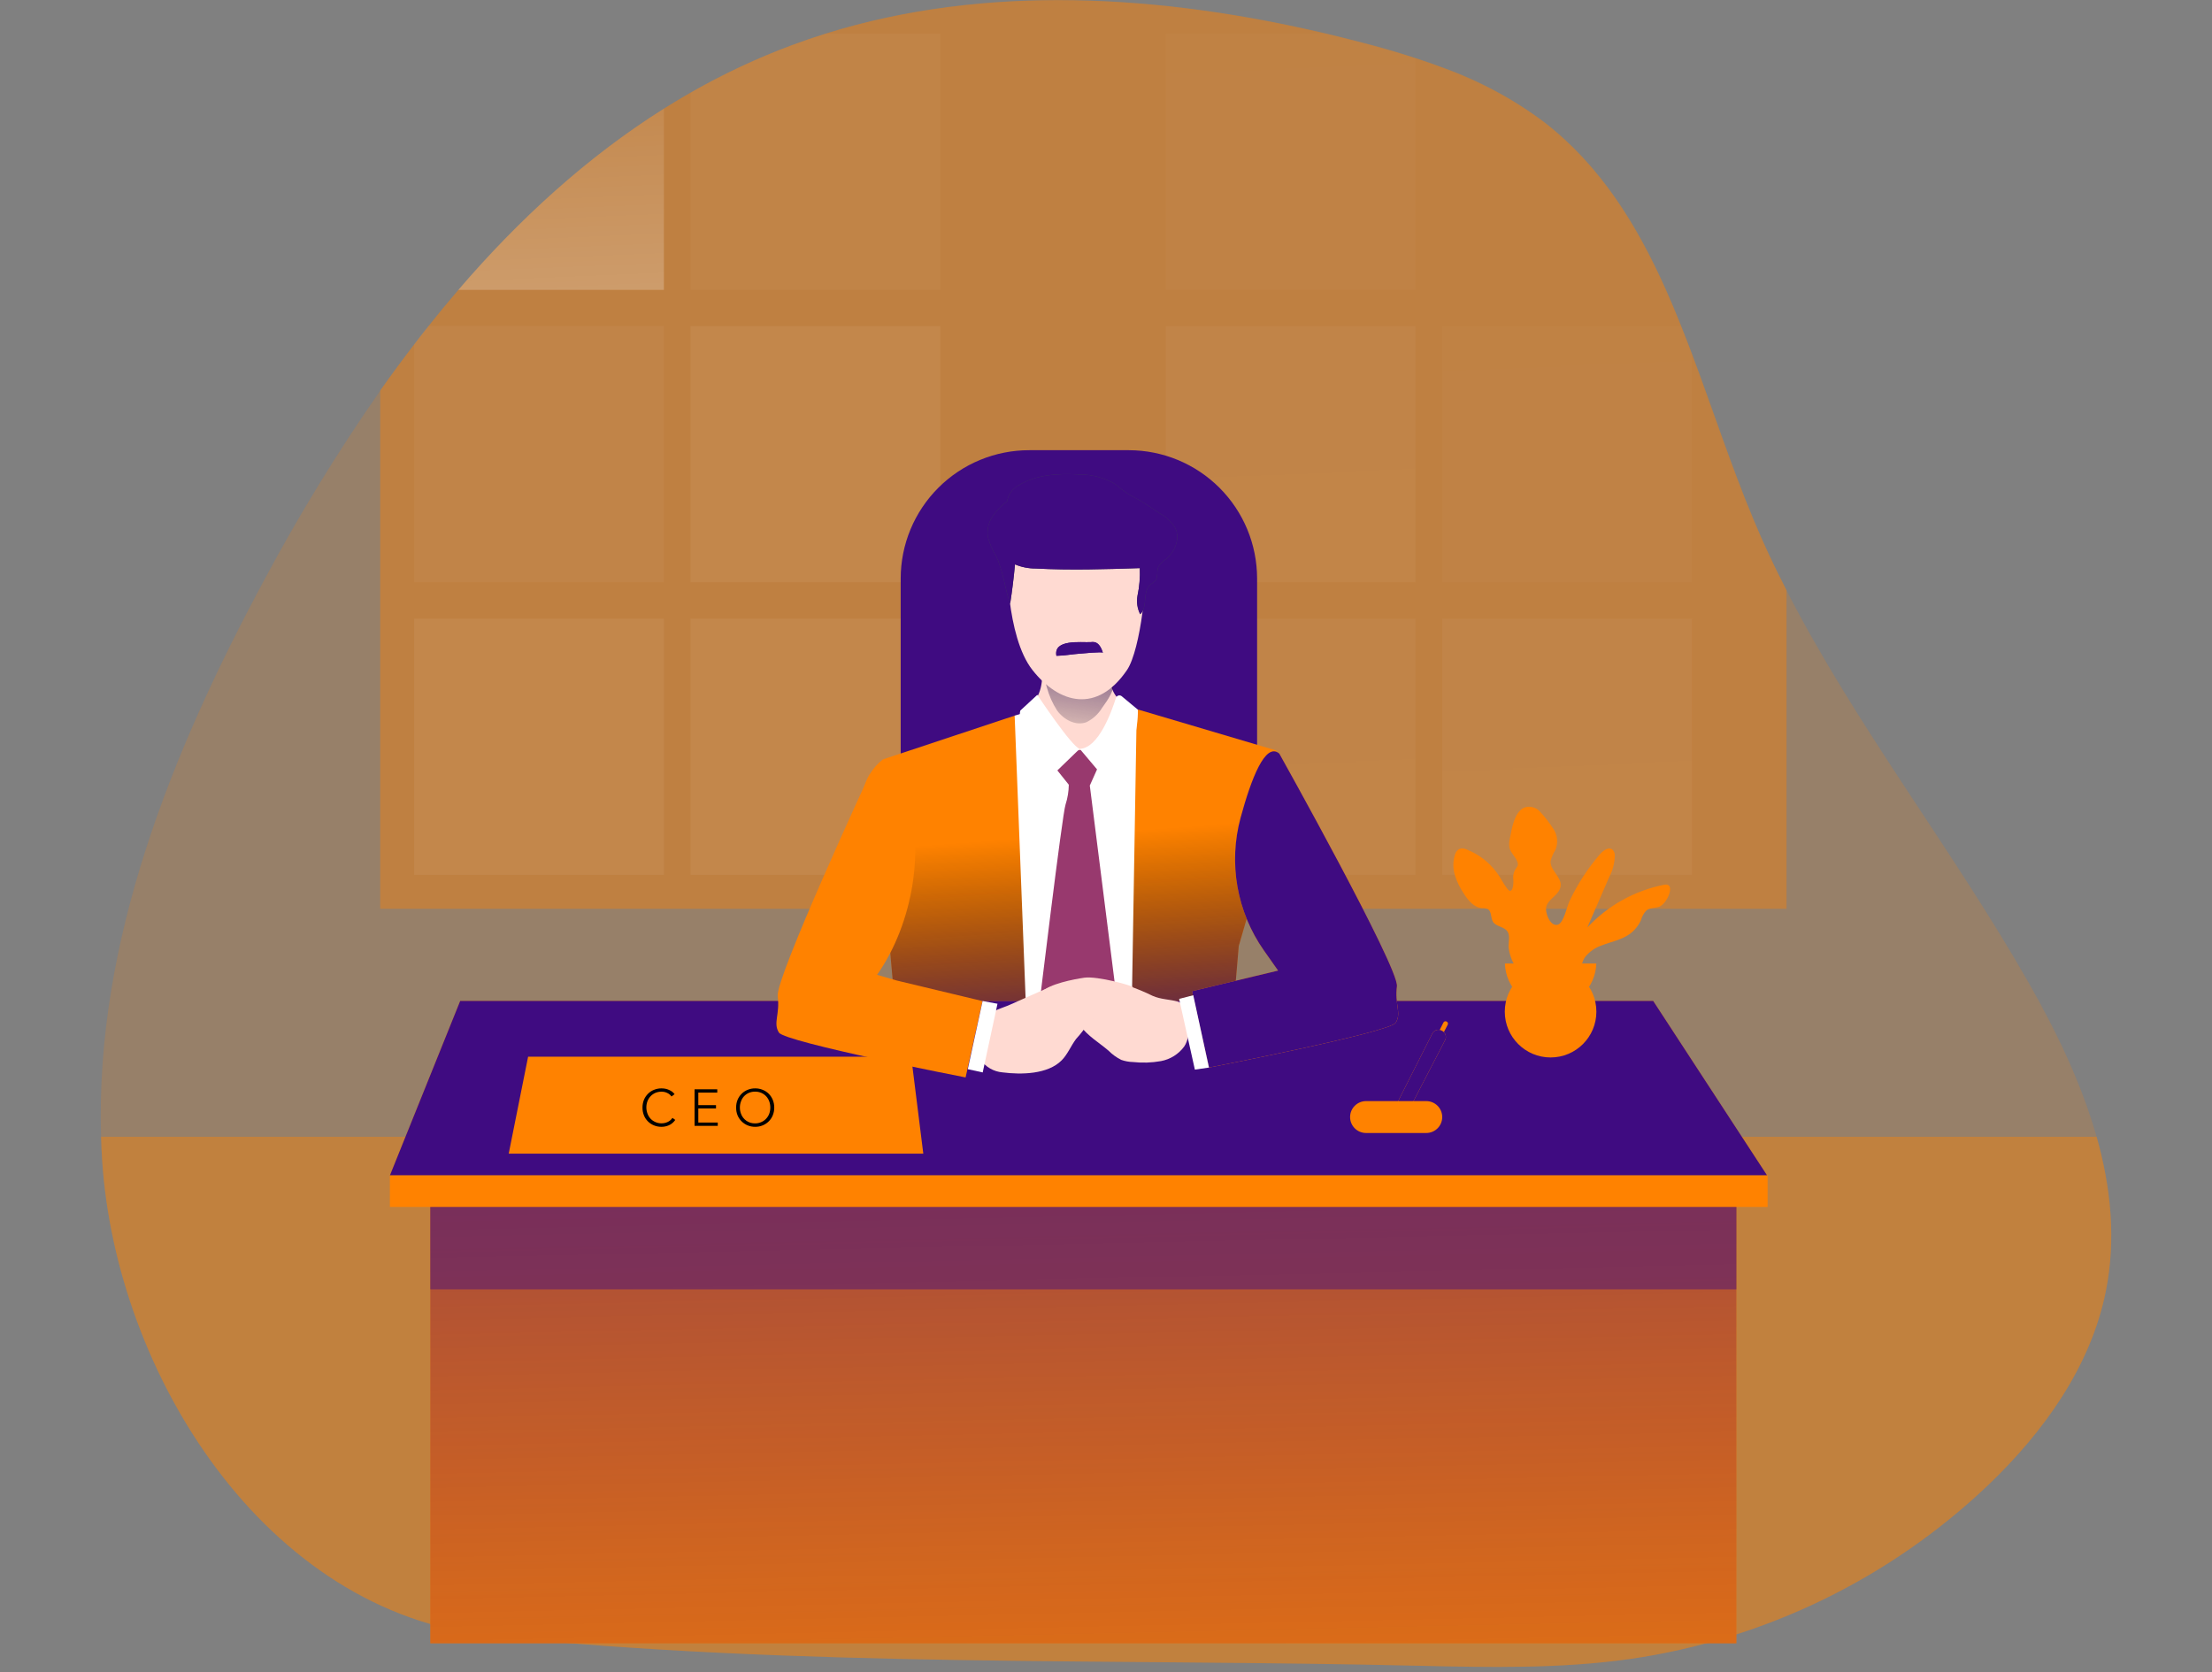
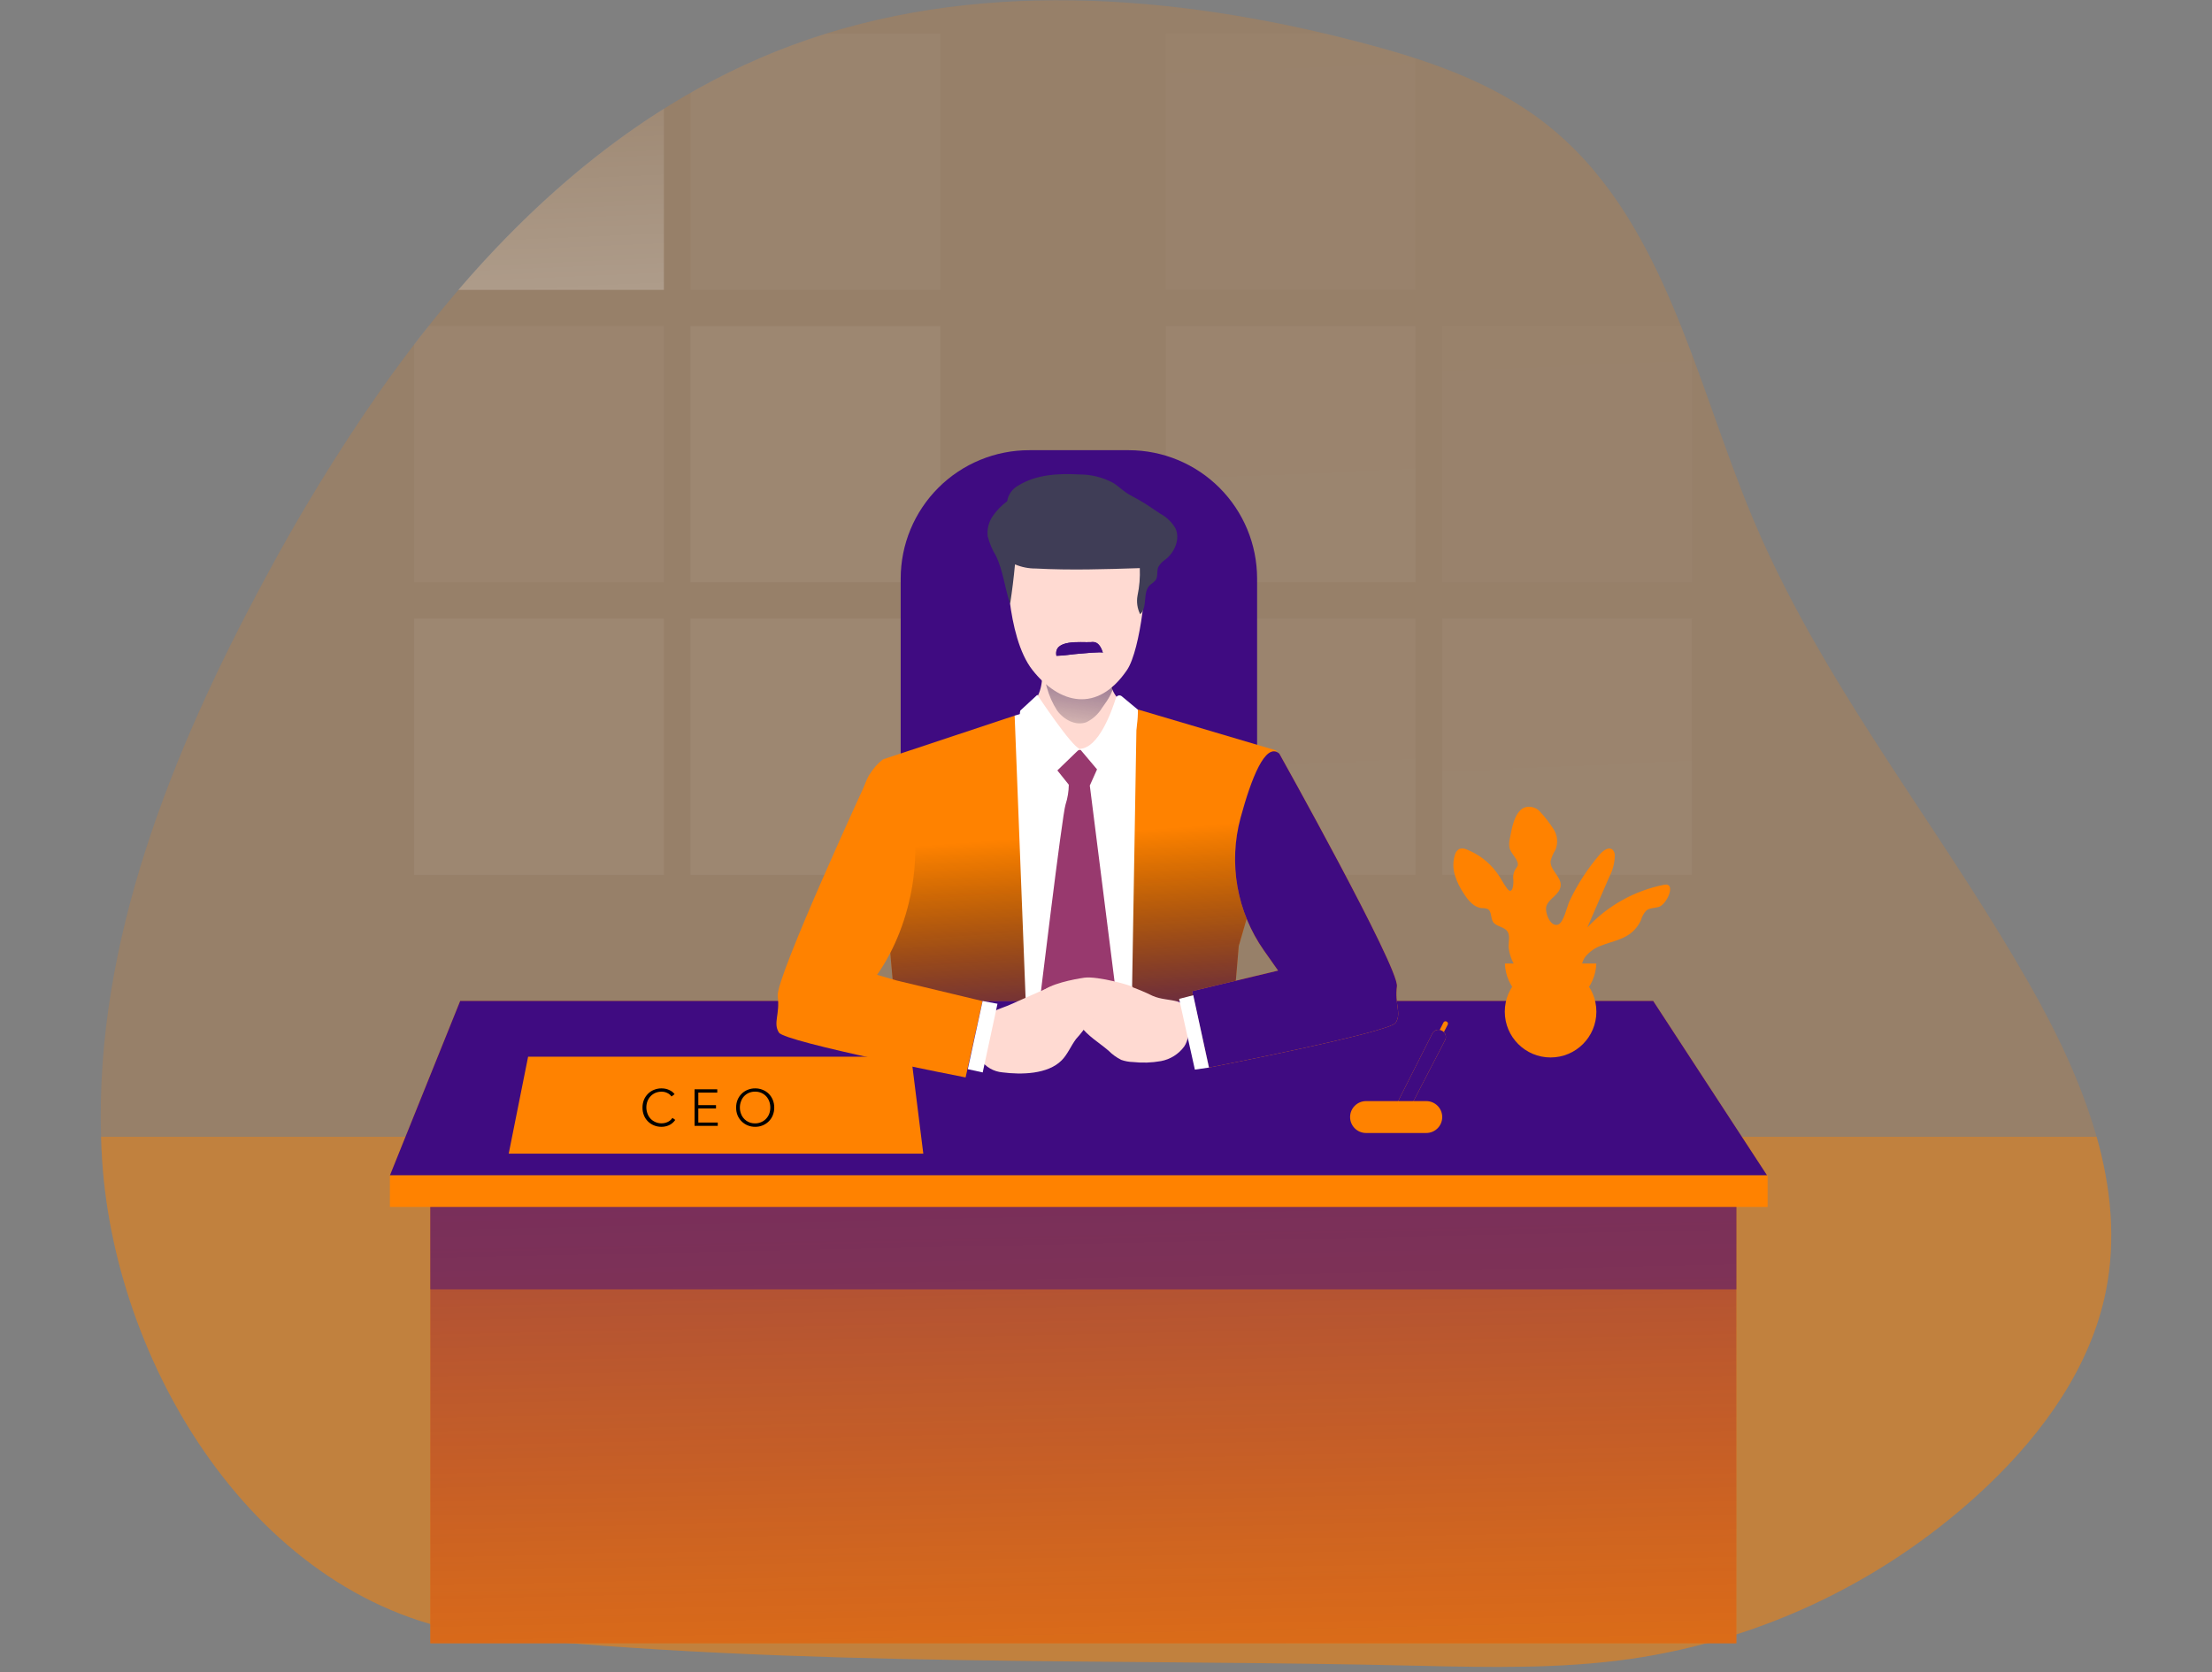
<svg xmlns="http://www.w3.org/2000/svg" width="250" height="189" viewBox="0 0 250 189" fill="none">
  <rect x="0" y="0" width="250" height="189" fill="#808080" stroke="none" />
  <g clip-path="url(#clip0)">
    <path opacity="0.18" d="M237.995 145.995C236.281 154.489 230.973 161.869 224.72 167.858C213.601 178.443 199.468 185.315 184.275 187.523C176.347 188.649 168.297 188.479 160.297 188.292C125.682 187.473 90 188.49 55.528 184.924C29.863 182.27 13.071 155.121 11.538 131.077C11.483 130.215 11.445 129.358 11.423 128.5C10.747 106.484 19.368 85.061 29.846 65.594C33.795 58.198 38.178 51.043 42.972 44.165C55.033 27.055 70.148 12.297 89.517 5.11C109.846 -2.44 132.528 -0.731 153.5 4.725C160.945 6.659 168.445 9.121 174.528 13.852C188.05 24.33 191.5 42.852 198.121 58.632C199.275 61.379 200.55 64.088 201.913 66.737C209.814 82.16 220.709 96.022 229.308 111.138C232.413 116.594 235.253 122.467 236.962 128.511C238.583 134.231 239.176 140.132 237.995 145.995Z" fill="#FF8200" />
-     <path opacity="0.38" d="M201.913 66.709V102.726H42.973V44.138C44.218 42.372 45.5 40.634 46.819 38.923C47.343 38.231 47.879 37.544 48.429 36.863C49.528 35.471 50.656 34.105 51.813 32.764C58.638 24.802 66.33 17.747 75.033 12.275C76.022 11.656 77.026 11.053 78.044 10.467C81.724 8.361 85.57 6.56 89.544 5.082C90.786 4.621 92.044 4.192 93.308 3.797C111.44 -1.874 131.264 -0.599 149.902 3.797C151.11 4.082 152.317 4.383 153.522 4.698C155.72 5.247 157.869 5.868 160.006 6.571C161.024 6.901 162.03 7.251 163.022 7.621C167.158 9.099 171.047 11.19 174.561 13.824C180.902 18.736 185.028 25.423 188.297 32.764C188.896 34.105 189.468 35.478 190.017 36.863C190.44 37.912 190.847 38.973 191.248 40.039C193.572 46.225 195.643 52.61 198.143 58.605C199.275 61.363 200.534 64.061 201.913 66.709Z" fill="#FF8200" />
    <path d="M75.033 12.275V32.764H51.802C58.637 24.802 66.329 17.747 75.033 12.275Z" fill="url(#paint0_linear)" />
    <path d="M106.275 3.797V32.764H78.044V10.461C81.724 8.357 85.57 6.558 89.544 5.082C90.786 4.621 92.044 4.192 93.308 3.797H106.275Z" fill="url(#paint1_linear)" />
    <path d="M75.033 36.863V65.824H46.808V38.901C47.331 38.209 47.868 37.522 48.417 36.841L75.033 36.863Z" fill="url(#paint2_linear)" />
    <path d="M106.269 36.863H78.044V65.824H106.269V36.863Z" fill="url(#paint3_linear)" />
    <path d="M75.033 69.929H46.808V98.89H75.033V69.929Z" fill="url(#paint4_linear)" />
    <path d="M106.269 69.929H78.044V98.89H106.269V69.929Z" fill="url(#paint5_linear)" />
    <path d="M159.983 6.571V32.764H131.758V3.797H149.89C151.099 4.082 152.306 4.383 153.511 4.698C155.67 5.264 157.846 5.868 159.983 6.571Z" fill="url(#paint6_linear)" />
    <path d="M188.275 32.764H163V7.621C167.135 9.099 171.025 11.19 174.539 13.824C180.868 18.736 184.995 25.423 188.275 32.764Z" fill="url(#paint7_linear)" />
    <path d="M159.983 36.863H131.758V65.824H159.983V36.863Z" fill="url(#paint8_linear)" />
    <path d="M191.225 40.039V65.824H163V36.863H189.995C190.418 37.934 190.824 38.973 191.225 40.039Z" fill="url(#paint9_linear)" />
    <path d="M159.983 69.929H131.758V98.89H159.983V69.929Z" fill="url(#paint10_linear)" />
    <path d="M191.225 69.929H163V98.89H191.225V69.929Z" fill="url(#paint11_linear)" />
    <path opacity="0.41" d="M237.995 145.995C236.281 154.489 230.973 161.869 224.72 167.858C213.601 178.443 199.468 185.315 184.275 187.522C176.346 188.649 168.297 188.479 160.297 188.292C125.681 187.473 90 188.49 55.527 184.924C29.863 182.27 13.071 155.121 11.538 131.077C11.483 130.215 11.445 129.358 11.423 128.5H236.962C238.583 134.231 239.176 140.132 237.995 145.995Z" fill="#FF8200" />
    <path d="M196.248 135.61H48.632V185.759H196.248V135.61Z" fill="#FF8200" />
    <path opacity="0.52" d="M196.248 135.61H48.632V185.759H196.248V135.61Z" fill="url(#paint12_linear)" />
    <path opacity="0.46" d="M196.248 136.209H48.632V145.748H196.248V136.209Z" fill="url(#paint13_linear)" />
    <path d="M116.33 50.89H127.588C131.43 50.896 135.113 52.425 137.829 55.142C140.545 57.859 142.073 61.543 142.077 65.385V94.308H101.797V65.385C101.799 63.479 102.177 61.592 102.908 59.832C103.64 58.072 104.711 56.473 106.061 55.127C107.41 53.781 109.012 52.714 110.774 51.987C112.536 51.26 114.424 50.887 116.33 50.89Z" fill="#3F0B81" />
    <path d="M116.33 50.89H127.588C131.43 50.896 135.113 52.425 137.829 55.142C140.545 57.859 142.073 61.543 142.077 65.385V94.308H101.797V65.385C101.799 63.479 102.177 61.592 102.908 59.832C103.64 58.072 104.711 56.473 106.061 55.127C107.41 53.781 109.012 52.714 110.774 51.987C112.536 51.26 114.424 50.887 116.33 50.89Z" fill="url(#paint14_linear)" />
    <path d="M114.675 80.896L99.785 85.841C98.599 86.773 97.789 88.101 97.505 89.583C97.043 92.05 100.06 101.671 100.516 106.577C100.972 111.484 101.521 117.995 101.521 117.995L104.379 130.682H137.994L140.005 106.929C140.005 106.929 144.95 90.121 144.95 88.297C144.924 87.104 144.676 85.927 144.219 84.824L128.642 80.209L114.675 80.896Z" fill="#FF8200" />
    <path d="M114.675 80.896L99.785 85.841C98.599 86.773 97.789 88.101 97.505 89.583C97.043 92.05 100.06 101.671 100.516 106.577C100.972 111.484 101.521 117.995 101.521 117.995L104.379 130.682H137.994L140.005 106.929C140.005 106.929 144.95 90.121 144.95 88.297C144.924 87.104 144.676 85.927 144.219 84.824L128.642 80.209L114.675 80.896Z" fill="url(#paint15_linear)" />
    <path d="M115.907 80.528L114.676 80.896L116.137 118.621L127.83 118.715L128.467 80.737L115.907 80.528Z" fill="white" />
    <path d="M119.335 86.879L120.796 88.704C120.786 89.465 120.662 90.221 120.428 90.945C120.065 91.951 117.417 113.962 117.417 113.962L121.527 119.171L126.186 112.687L123.17 88.797L124.313 86.242L122.714 84.506L121.115 84.319L119.335 86.879Z" fill="#98396E" />
    <path d="M199.72 132.869H44.065L52.011 113.138H186.841L199.72 132.869Z" fill="#FF8200" />
    <path d="M199.72 132.869H44.065L52.011 113.138H186.841L199.72 132.869Z" fill="url(#paint16_linear)" />
    <path d="M163.138 115.583L161.88 118.072C161.859 118.111 161.848 118.156 161.85 118.2C161.851 118.245 161.864 118.289 161.887 118.327C161.911 118.365 161.943 118.397 161.982 118.418C162.022 118.44 162.066 118.451 162.11 118.451C162.158 118.451 162.205 118.437 162.246 118.412C162.287 118.387 162.32 118.351 162.341 118.308L163.621 115.83C163.638 115.798 163.647 115.763 163.65 115.728C163.652 115.692 163.646 115.656 163.634 115.622C163.622 115.589 163.602 115.558 163.578 115.532C163.553 115.507 163.523 115.486 163.49 115.473C163.459 115.456 163.426 115.445 163.392 115.442C163.358 115.438 163.323 115.441 163.29 115.452C163.257 115.462 163.227 115.479 163.2 115.502C163.174 115.524 163.153 115.552 163.138 115.583Z" fill="#FF8200" />
    <path d="M161.862 116.863L158.098 124.314C158.044 124.431 158.021 124.56 158.029 124.688C158.037 124.817 158.078 124.942 158.147 125.051C158.215 125.16 158.31 125.25 158.423 125.313C158.535 125.377 158.662 125.411 158.791 125.412C158.934 125.412 159.074 125.372 159.196 125.297C159.318 125.223 159.417 125.116 159.483 124.989L163.329 117.566C163.378 117.471 163.406 117.367 163.412 117.261C163.419 117.155 163.403 117.048 163.366 116.948C163.33 116.848 163.273 116.757 163.2 116.68C163.126 116.603 163.037 116.542 162.939 116.5L162.873 116.467C162.687 116.386 162.476 116.382 162.286 116.456C162.097 116.531 161.944 116.677 161.862 116.863Z" fill="#FF8200" />
    <path d="M161.862 116.863L158.098 124.314C158.044 124.431 158.021 124.56 158.029 124.688C158.037 124.817 158.078 124.942 158.147 125.051C158.215 125.16 158.31 125.25 158.423 125.313C158.535 125.377 158.662 125.411 158.791 125.412C158.934 125.412 159.074 125.372 159.196 125.297C159.318 125.223 159.417 125.116 159.483 124.989L163.329 117.566C163.378 117.471 163.406 117.367 163.412 117.261C163.419 117.155 163.403 117.048 163.366 116.948C163.33 116.848 163.273 116.757 163.2 116.68C163.126 116.603 163.037 116.542 162.939 116.5L162.873 116.467C162.687 116.386 162.476 116.382 162.286 116.456C162.097 116.531 161.944 116.677 161.862 116.863Z" fill="url(#paint17_linear)" />
    <path d="M127.489 111.418C126.518 111.173 125.513 111.091 124.516 111.176C123.584 111.152 122.676 111.473 121.967 112.077C120.983 113.094 121.263 114.825 122.109 115.973C122.956 117.121 124.208 117.846 125.285 118.764C125.705 119.189 126.191 119.541 126.725 119.808C127.151 119.958 127.598 120.039 128.049 120.05C129.102 120.166 130.166 120.131 131.208 119.945C132.263 119.75 133.204 119.161 133.84 118.297C134.714 117.011 134.73 113.698 133.131 113.226C132.175 112.945 131.241 112.995 130.263 112.566C129.365 112.122 128.438 111.738 127.489 111.418Z" fill="#FFDAD2" />
    <path d="M118.429 111.676C118.873 111.476 119.342 111.339 119.824 111.27C120.366 111.209 120.913 111.286 121.417 111.492C121.921 111.699 122.365 112.028 122.709 112.451C123.04 112.883 123.248 113.396 123.312 113.937C123.376 114.477 123.293 115.025 123.072 115.522C122.647 116.21 122.158 116.856 121.61 117.451C121.033 118.226 120.676 119.154 120.006 119.841C118.429 121.456 115.401 121.489 113.308 121.22C112.812 121.179 112.332 121.029 111.901 120.78C111.471 120.531 111.101 120.19 110.819 119.781C109.967 118.358 110.577 116.05 111.615 114.874C112.258 114.149 113.264 113.967 114.121 113.583L117.934 111.89L118.429 111.676Z" fill="#FFDAD2" />
    <path d="M117.78 76.011C117.78 76.011 118.055 79.16 115.797 80.05C113.539 80.94 119.907 89.028 127.033 82.039C127.215 82.06 127.4 82.042 127.575 81.986C127.749 81.93 127.91 81.837 128.046 81.713C128.182 81.59 128.29 81.439 128.362 81.271C128.435 81.102 128.471 80.92 128.467 80.737C128.539 79.297 125.247 80.324 125.385 75.528C125.522 70.731 118.401 73.407 117.78 76.011Z" fill="#FFDAD2" />
    <path d="M119.478 80.319C120.22 81.346 121.571 82.083 122.775 81.643C123.521 81.279 124.145 80.707 124.571 79.995C125.253 79.061 125.972 78.022 125.917 76.868C125.923 76.709 125.894 76.55 125.833 76.403C125.771 76.256 125.678 76.124 125.56 76.017C125.366 75.884 125.141 75.805 124.906 75.786C123.031 75.503 121.116 75.651 119.307 76.22C118.28 76.539 117.978 76.654 118.318 77.709C118.567 78.634 118.958 79.514 119.478 80.319Z" fill="url(#paint18_linear)" />
    <path d="M113.808 62.995C113.808 62.995 113.67 71.896 116.687 75.737C119.703 79.577 124.017 80.681 127.374 75.737C128.934 73.44 129.841 64.841 129.225 63.539C128.61 62.236 120.11 55.797 116.55 58.951C112.989 62.105 113.808 62.995 113.808 62.995Z" fill="#FFDAD2" />
    <path d="M113.83 56.66C113.188 57.13 112.631 57.706 112.181 58.363C111.734 59.03 111.539 59.834 111.632 60.632C111.831 61.407 112.144 62.147 112.561 62.83C113.385 64.533 113.555 66.473 114.165 68.258C114.392 66.793 114.575 65.306 114.714 63.797C115.46 64.112 116.262 64.271 117.072 64.264C120.984 64.473 124.907 64.346 128.819 64.22C128.865 65.265 128.778 66.312 128.561 67.335C128.432 68.049 128.538 68.786 128.863 69.434C129.769 68.588 129.072 66.907 130.011 66.094C130.229 65.951 130.429 65.781 130.605 65.588C130.901 65.171 130.709 64.572 130.907 64.099C131.112 63.74 131.402 63.438 131.753 63.22C132.775 62.396 133.401 60.912 132.852 59.725C132.447 59.031 131.86 58.461 131.154 58.077L129.66 57.083C129.143 56.742 128.324 56.275 127.769 55.984C127.055 55.621 126.495 55.017 125.819 54.588C124.636 53.954 123.314 53.625 121.973 53.632C119.605 53.5 117.105 53.632 115.077 54.89C114.747 55.07 114.463 55.322 114.247 55.629C114.031 55.936 113.888 56.289 113.83 56.66Z" fill="#3F3D56" />
    <path d="M123.248 72.588C123.404 72.563 123.564 72.563 123.72 72.588C124.237 72.715 124.484 73.286 124.654 73.786C124.605 73.638 122.314 73.868 122.072 73.885C121.182 73.945 120.281 74.121 119.396 74.132C119.033 72.22 122.193 72.643 123.248 72.588Z" fill="#3F0B81" />
-     <path d="M113.83 56.66C113.188 57.13 112.631 57.706 112.181 58.363C111.734 59.03 111.539 59.834 111.632 60.632C111.831 61.407 112.144 62.147 112.561 62.83C113.385 64.533 113.555 66.473 114.165 68.258C114.392 66.793 114.575 65.306 114.714 63.797C115.46 64.112 116.262 64.271 117.072 64.264C120.984 64.473 124.907 64.346 128.819 64.22C128.865 65.265 128.778 66.312 128.561 67.335C128.432 68.049 128.538 68.786 128.863 69.434C129.769 68.588 129.072 66.907 130.011 66.094C130.229 65.951 130.429 65.781 130.605 65.588C130.901 65.171 130.709 64.572 130.907 64.099C131.112 63.74 131.402 63.438 131.753 63.22C132.775 62.396 133.401 60.912 132.852 59.725C132.447 59.031 131.86 58.461 131.154 58.077L129.66 57.083C129.143 56.742 128.324 56.275 127.769 55.984C127.055 55.621 126.495 55.017 125.819 54.588C124.636 53.954 123.314 53.625 121.973 53.632C119.605 53.5 117.105 53.632 115.077 54.89C114.747 55.07 114.463 55.322 114.247 55.629C114.031 55.936 113.888 56.289 113.83 56.66Z" fill="url(#paint19_linear)" />
    <path d="M123.248 72.588C123.404 72.563 123.564 72.563 123.72 72.588C124.237 72.715 124.484 73.286 124.654 73.786C124.605 73.638 122.314 73.868 122.072 73.885C121.182 73.945 120.281 74.121 119.396 74.132C119.033 72.22 122.193 72.643 123.248 72.588Z" fill="url(#paint20_linear)" />
    <path d="M117.236 78.544C117.236 78.544 121.137 84.434 122.028 84.643L117.78 88.753C117.78 88.753 114.835 82.16 115.313 80.324L117.236 78.544Z" fill="white" />
    <path d="M126.126 78.879C125.637 80.445 124.143 84.605 122.027 84.643L125.731 89.039C125.731 89.039 128.676 84.857 128.604 80.22L126.775 78.698C126.723 78.656 126.663 78.628 126.598 78.614C126.534 78.601 126.467 78.603 126.403 78.621C126.34 78.638 126.282 78.671 126.233 78.716C126.185 78.761 126.148 78.817 126.126 78.879Z" fill="white" />
    <path d="M98.258 87.588C98.258 87.588 87.621 110.555 87.895 112.61C88.17 114.665 87.346 115.627 88.033 116.72C88.72 117.814 109.132 121.792 109.132 121.792L111.049 113.16L101.324 110.83L99.126 110.193C103.198 104.39 104.67 95.726 102.346 89.028C101.341 86.072 99.434 86.572 98.258 87.588Z" fill="#FF8200" />
    <path d="M98.258 87.588C98.258 87.588 87.621 110.555 87.895 112.61C88.17 114.665 87.346 115.627 88.033 116.72C88.72 117.814 109.132 121.792 109.132 121.792L111.049 113.16L101.324 110.83L99.126 110.193C103.198 104.39 104.67 95.726 102.346 89.028C101.341 86.072 99.434 86.572 98.258 87.588Z" fill="url(#paint21_linear)" />
    <path d="M144.588 85.187C144.588 85.187 158.148 109.44 157.879 111.495C157.61 113.55 158.429 114.511 157.742 115.61C157.055 116.709 136.637 120.676 136.637 120.676L134.72 112.044L144.451 109.715L142.841 107.429C141.331 105.277 140.313 102.819 139.858 100.23C139.403 97.641 139.523 94.983 140.209 92.445C141.407 88.033 143.016 83.83 144.588 85.187Z" fill="#FF8200" />
    <path d="M144.588 85.187C144.588 85.187 158.148 109.44 157.879 111.495C157.61 113.55 158.429 114.511 157.742 115.61C157.055 116.709 136.637 120.676 136.637 120.676L134.72 112.044L144.451 109.715L142.841 107.429C141.331 105.277 140.313 102.819 139.858 100.23C139.403 97.641 139.523 94.983 140.209 92.445C141.407 88.033 143.016 83.83 144.588 85.187Z" fill="url(#paint22_linear)" />
    <path d="M111.055 113.154L112.736 113.462L111.066 121.226L109.379 120.857L111.055 113.154Z" fill="white" />
    <path d="M134.863 112.5L133.264 112.912L135.044 120.907L136.637 120.676L134.863 112.5Z" fill="white" />
    <path d="M122.55 110.517C124.006 110.303 128.165 111.44 128.044 111.616C127.693 112.253 126.011 113.781 125.5 114.297C125.239 114.589 124.921 114.825 124.566 114.989C124.242 115.108 123.9 115.175 123.555 115.187C122.256 115.301 120.952 115.348 119.649 115.33C119.34 115.349 119.032 115.291 118.753 115.16C117.846 114.61 117.132 112.885 117.72 112.165C118.522 111.226 121.412 110.682 122.55 110.517Z" fill="#FFDAD2" />
    <path d="M199.775 132.869H44.065V136.429H199.775V132.869Z" fill="#FF8200" />
    <path d="M104.351 130.407H57.494L59.687 119.445H102.983L104.351 130.407Z" fill="#FF8200" />
    <path d="M104.264 130.407H60.143L62.209 119.445H102.972L104.264 130.407Z" fill="url(#paint23_linear)" />
    <path d="M161.198 124.467H154.39C153.395 124.467 152.588 125.274 152.588 126.27C152.588 127.265 153.395 128.072 154.39 128.072H161.198C162.193 128.072 163 127.265 163 126.27C163 125.274 162.193 124.467 161.198 124.467Z" fill="#FF8200" />
    <path d="M161.198 124.467H154.39C153.395 124.467 152.588 125.274 152.588 126.27C152.588 127.265 153.395 128.072 154.39 128.072H161.198C162.193 128.072 163 127.265 163 126.27C163 125.274 162.193 124.467 161.198 124.467Z" fill="url(#paint24_linear)" />
    <path d="M76.319 126.594C76.243 126.702 76.157 126.801 76.061 126.89C75.959 126.988 75.844 127.071 75.72 127.138C75.583 127.213 75.437 127.27 75.286 127.308C75.118 127.353 74.944 127.375 74.769 127.374C74.474 127.378 74.18 127.322 73.907 127.209C73.651 127.106 73.418 126.952 73.224 126.757C73.029 126.561 72.876 126.328 72.775 126.072C72.665 125.794 72.611 125.497 72.615 125.198C72.613 124.901 72.667 124.607 72.775 124.33C72.88 124.073 73.035 123.84 73.231 123.643C73.424 123.448 73.656 123.294 73.912 123.193C74.184 123.081 74.475 123.025 74.769 123.028C74.919 123.028 75.068 123.043 75.214 123.072C75.357 123.102 75.495 123.148 75.626 123.209C75.751 123.264 75.869 123.332 75.978 123.412C76.078 123.491 76.167 123.584 76.242 123.687L75.89 123.945C75.842 123.873 75.784 123.807 75.72 123.748C75.644 123.675 75.557 123.616 75.462 123.572C75.361 123.517 75.254 123.474 75.143 123.445C75.022 123.416 74.899 123.402 74.775 123.401C74.528 123.398 74.282 123.446 74.055 123.544C73.847 123.637 73.659 123.771 73.506 123.94C73.36 124.1 73.246 124.287 73.171 124.489C73.091 124.71 73.05 124.942 73.05 125.176C73.05 125.41 73.091 125.643 73.171 125.863C73.246 126.075 73.362 126.271 73.511 126.44C73.665 126.606 73.853 126.739 74.061 126.83C74.285 126.932 74.529 126.983 74.775 126.978C75.008 126.979 75.239 126.928 75.451 126.83C75.674 126.73 75.865 126.568 76 126.363L76.319 126.594Z" fill="url(#paint25_linear)" />
    <path d="M78.923 126.891H81.121V127.264H78.5V123.132H81.066V123.506H78.923V124.923H80.923V125.297H78.923V126.891Z" fill="url(#paint26_linear)" />
    <path d="M87.505 125.198C87.508 125.497 87.452 125.794 87.34 126.072C87.237 126.327 87.084 126.558 86.89 126.753C86.693 126.949 86.46 127.104 86.203 127.209C85.933 127.321 85.644 127.377 85.351 127.374C85.058 127.377 84.766 127.321 84.494 127.209C83.98 126.995 83.571 126.586 83.357 126.072C83.247 125.794 83.193 125.497 83.198 125.198C83.193 124.901 83.247 124.606 83.357 124.33C83.462 124.073 83.617 123.84 83.813 123.643C84.007 123.448 84.239 123.294 84.494 123.193C84.766 123.081 85.058 123.025 85.351 123.028C85.644 123.025 85.933 123.081 86.203 123.193C86.46 123.294 86.694 123.448 86.89 123.643C87.084 123.84 87.237 124.074 87.34 124.33C87.452 124.606 87.508 124.901 87.505 125.198ZM87.06 125.198C87.062 124.964 87.023 124.732 86.945 124.511C86.871 124.298 86.755 124.102 86.604 123.934C86.45 123.766 86.263 123.631 86.055 123.539C85.829 123.442 85.586 123.393 85.34 123.396C85.095 123.393 84.852 123.442 84.626 123.539C84.418 123.631 84.231 123.766 84.077 123.934C83.927 124.102 83.814 124.299 83.742 124.511C83.659 124.731 83.618 124.964 83.621 125.198C83.619 125.433 83.66 125.665 83.742 125.885C83.857 126.213 84.074 126.496 84.36 126.693C84.646 126.89 84.987 126.992 85.335 126.984C85.581 126.988 85.825 126.937 86.049 126.836C86.258 126.746 86.445 126.613 86.599 126.445C86.747 126.287 86.863 126.1 86.939 125.896C87.019 125.674 87.06 125.44 87.06 125.204V125.198Z" fill="url(#paint27_linear)" />
    <path d="M168.747 104.215C168.451 103.759 168.615 103.022 168.143 102.759C167.932 102.679 167.708 102.644 167.483 102.654C166.593 102.577 165.945 101.797 165.461 101.044C165.016 100.398 164.67 99.689 164.434 98.94C164.2 98.185 164.2 97.376 164.434 96.621C164.469 96.483 164.531 96.354 164.617 96.241C164.703 96.127 164.811 96.033 164.934 95.962C165.201 95.882 165.488 95.901 165.742 96.017C167.092 96.54 168.267 97.433 169.132 98.594C169.588 99.171 169.89 99.858 170.33 100.434C170.972 101.27 171.093 99.885 171.033 99.396C170.977 98.956 171.089 98.51 171.346 98.149C171.432 98.048 171.499 97.933 171.544 97.808C171.559 97.699 171.55 97.588 171.516 97.484C171.33 96.879 170.753 96.445 170.604 95.835C170.543 95.47 170.56 95.095 170.654 94.737C170.852 93.693 171.154 91.775 172.275 91.286C172.571 91.182 172.891 91.166 173.197 91.238C173.502 91.31 173.781 91.468 174 91.693C174.569 92.297 175.082 92.951 175.533 93.649C175.776 93.997 175.928 94.401 175.974 94.824C176.02 95.246 175.959 95.674 175.797 96.066C175.541 96.458 175.356 96.891 175.247 97.347C175.181 98.374 176.489 99.116 176.385 100.138C176.28 101.16 175.049 101.533 174.769 102.451C174.571 103.11 175.209 104.836 176.104 104.511C176.731 104.281 177.115 102.44 177.385 101.857C178.292 99.936 179.456 98.146 180.846 96.539C181.209 96.121 181.83 95.693 182.253 96.05C182.336 96.138 182.402 96.241 182.445 96.354C182.488 96.467 182.509 96.588 182.505 96.709C182.49 97.547 182.278 98.37 181.885 99.11L179.401 104.841C181.716 102.36 184.753 100.67 188.082 100.011C189.495 99.731 188.401 102.242 187.473 102.517C187.006 102.654 186.467 102.616 186.082 102.912C185.792 103.212 185.582 103.581 185.473 103.984C185.188 104.631 184.735 105.189 184.159 105.599C183.242 106.248 182.088 106.456 181.038 106.863C180.295 107.111 179.638 107.569 179.148 108.182C178.736 108.731 178.764 109.489 178.352 110.05C177.94 110.61 177.044 110.643 176.313 110.599C175.381 110.551 174.452 110.445 173.533 110.281C172.868 110.143 171.67 109.967 171.335 109.347C170.861 108.649 170.574 107.841 170.5 107C170.5 106.39 170.703 105.698 170.324 105.226C169.945 104.753 169.093 104.731 168.747 104.215Z" fill="#FF8200" />
    <path d="M168.747 104.215C168.451 103.759 168.615 103.022 168.143 102.759C167.932 102.679 167.708 102.644 167.483 102.654C166.593 102.577 165.945 101.797 165.461 101.044C165.016 100.398 164.67 99.689 164.434 98.94C164.2 98.185 164.2 97.376 164.434 96.621C164.469 96.483 164.531 96.354 164.617 96.241C164.703 96.127 164.811 96.033 164.934 95.962C165.201 95.882 165.488 95.901 165.742 96.017C167.092 96.54 168.267 97.433 169.132 98.594C169.588 99.171 169.89 99.858 170.33 100.434C170.972 101.27 171.093 99.885 171.033 99.396C170.977 98.956 171.089 98.51 171.346 98.149C171.432 98.048 171.499 97.933 171.544 97.808C171.559 97.699 171.55 97.588 171.516 97.484C171.33 96.879 170.753 96.445 170.604 95.835C170.543 95.47 170.56 95.095 170.654 94.737C170.852 93.693 171.154 91.775 172.275 91.286C172.571 91.182 172.891 91.166 173.197 91.238C173.502 91.31 173.781 91.468 174 91.693C174.569 92.297 175.082 92.951 175.533 93.649C175.776 93.997 175.928 94.401 175.974 94.824C176.02 95.246 175.959 95.674 175.797 96.066C175.541 96.458 175.356 96.891 175.247 97.347C175.181 98.374 176.489 99.116 176.385 100.138C176.28 101.16 175.049 101.533 174.769 102.451C174.571 103.11 175.209 104.836 176.104 104.511C176.731 104.281 177.115 102.44 177.385 101.857C178.292 99.936 179.456 98.146 180.846 96.539C181.209 96.121 181.83 95.693 182.253 96.05C182.336 96.138 182.402 96.241 182.445 96.354C182.488 96.467 182.509 96.588 182.505 96.709C182.49 97.547 182.278 98.37 181.885 99.11L179.401 104.841C181.716 102.36 184.753 100.67 188.082 100.011C189.495 99.731 188.401 102.242 187.473 102.517C187.006 102.654 186.467 102.616 186.082 102.912C185.792 103.212 185.582 103.581 185.473 103.984C185.188 104.631 184.735 105.189 184.159 105.599C183.242 106.248 182.088 106.456 181.038 106.863C180.295 107.111 179.638 107.569 179.148 108.182C178.736 108.731 178.764 109.489 178.352 110.05C177.94 110.61 177.044 110.643 176.313 110.599C175.381 110.551 174.452 110.445 173.533 110.281C172.868 110.143 171.67 109.967 171.335 109.347C170.861 108.649 170.574 107.841 170.5 107C170.5 106.39 170.703 105.698 170.324 105.226C169.945 104.753 169.093 104.731 168.747 104.215Z" fill="url(#paint28_linear)" />
    <path d="M175.247 119.533C178.106 119.533 180.423 117.216 180.423 114.357C180.423 111.499 178.106 109.182 175.247 109.182C172.389 109.182 170.071 111.499 170.071 114.357C170.071 117.216 172.389 119.533 175.247 119.533Z" fill="#FF8200" />
    <path d="M180.418 108.912C180.374 110.254 179.811 111.526 178.846 112.459C177.882 113.392 176.593 113.914 175.251 113.914C173.909 113.914 172.619 113.392 171.655 112.459C170.69 111.526 170.127 110.254 170.083 108.912H180.418Z" fill="#FF8200" />
    <path d="M180.435 114.363C180.435 115.17 180.247 115.966 179.886 116.687C179.524 117.408 178.999 118.035 178.352 118.517C177.705 118.999 176.954 119.323 176.16 119.464C175.365 119.604 174.549 119.557 173.776 119.326C173.003 119.094 172.295 118.686 171.708 118.132C171.121 117.579 170.671 116.896 170.395 116.138C170.119 115.38 170.024 114.567 170.118 113.766C170.212 112.965 170.491 112.196 170.935 111.522C170.426 110.743 170.135 109.842 170.094 108.912H180.429C180.386 109.842 180.094 110.744 179.583 111.522C180.14 112.365 180.437 113.353 180.435 114.363Z" fill="url(#paint29_linear)" />
  </g>
  <defs>
    <linearGradient id="paint0_linear" x1="62.445" y1="-0.269" x2="66.637" y2="98.006" gradientUnits="userSpaceOnUse">
      <stop offset="0.02" stop-color="white" stop-opacity="0" />
      <stop offset="0.58" stop-color="white" stop-opacity="0.39" />
      <stop offset="1" stop-color="white" />
    </linearGradient>
    <linearGradient id="paint1_linear" x1="4173.78" y1="-650.571" x2="4500.1" y2="6813.25" gradientUnits="userSpaceOnUse">
      <stop offset="0.02" stop-color="white" stop-opacity="0" />
      <stop offset="0.58" stop-color="white" stop-opacity="0.39" />
      <stop offset="1" stop-color="white" />
    </linearGradient>
    <linearGradient id="paint2_linear" x1="2465.72" y1="-591.813" x2="2799.02" y2="7022" gradientUnits="userSpaceOnUse">
      <stop offset="0.02" stop-color="white" stop-opacity="0" />
      <stop offset="0.58" stop-color="white" stop-opacity="0.39" />
      <stop offset="1" stop-color="white" />
    </linearGradient>
    <linearGradient id="paint3_linear" x1="4077.3" y1="-873.112" x2="4410.69" y2="6752.91" gradientUnits="userSpaceOnUse">
      <stop offset="0.02" stop-color="white" stop-opacity="0" />
      <stop offset="0.58" stop-color="white" stop-opacity="0.39" />
      <stop offset="1" stop-color="white" />
    </linearGradient>
    <linearGradient id="paint4_linear" x1="2371.73" y1="-767.062" x2="2705.42" y2="6859.25" gradientUnits="userSpaceOnUse">
      <stop offset="0.02" stop-color="white" stop-opacity="0" />
      <stop offset="0.58" stop-color="white" stop-opacity="0.39" />
      <stop offset="1" stop-color="white" />
    </linearGradient>
    <linearGradient id="paint5_linear" x1="4005.04" y1="-836.859" x2="4338.43" y2="6789.16" gradientUnits="userSpaceOnUse">
      <stop offset="0.02" stop-color="white" stop-opacity="0" />
      <stop offset="0.58" stop-color="white" stop-opacity="0.39" />
      <stop offset="1" stop-color="white" />
    </linearGradient>
    <linearGradient id="paint6_linear" x1="6983.47" y1="-637.825" x2="7316.99" y2="6989.93" gradientUnits="userSpaceOnUse">
      <stop offset="0.02" stop-color="white" stop-opacity="0" />
      <stop offset="0.58" stop-color="white" stop-opacity="0.39" />
      <stop offset="1" stop-color="white" />
    </linearGradient>
    <linearGradient id="paint7_linear" x1="7652.18" y1="-308.426" x2="7896.3" y2="5446.15" gradientUnits="userSpaceOnUse">
      <stop offset="0.02" stop-color="white" stop-opacity="0" />
      <stop offset="0.58" stop-color="white" stop-opacity="0.39" />
      <stop offset="1" stop-color="white" />
    </linearGradient>
    <linearGradient id="paint8_linear" x1="6893.15" y1="-803.024" x2="7226.54" y2="6823" gradientUnits="userSpaceOnUse">
      <stop offset="0.02" stop-color="white" stop-opacity="0" />
      <stop offset="0.58" stop-color="white" stop-opacity="0.39" />
      <stop offset="1" stop-color="white" />
    </linearGradient>
    <linearGradient id="paint9_linear" x1="8543.96" y1="-670.959" x2="8877.35" y2="6954.2" gradientUnits="userSpaceOnUse">
      <stop offset="0.02" stop-color="white" stop-opacity="0" />
      <stop offset="0.58" stop-color="white" stop-opacity="0.39" />
      <stop offset="1" stop-color="white" />
    </linearGradient>
    <linearGradient id="paint10_linear" x1="6820.89" y1="-767.062" x2="7154.28" y2="6859.25" gradientUnits="userSpaceOnUse">
      <stop offset="0.02" stop-color="white" stop-opacity="0" />
      <stop offset="0.58" stop-color="white" stop-opacity="0.39" />
      <stop offset="1" stop-color="white" />
    </linearGradient>
    <linearGradient id="paint11_linear" x1="8453.92" y1="-836.859" x2="8787.31" y2="6789.16" gradientUnits="userSpaceOnUse">
      <stop offset="0.02" stop-color="white" stop-opacity="0" />
      <stop offset="0.58" stop-color="white" stop-opacity="0.39" />
      <stop offset="1" stop-color="white" />
    </linearGradient>
    <linearGradient id="paint12_linear" x1="121.528" y1="118.89" x2="124.116" y2="237.209" gradientUnits="userSpaceOnUse">
      <stop offset="0.01" stop-color="#3F0B81" />
      <stop offset="0.83" stop-color="#3F0B81" stop-opacity="0.07" />
      <stop offset="1" stop-opacity="0" />
    </linearGradient>
    <linearGradient id="paint13_linear" x1="29825.7" y1="2410" x2="29826.4" y2="2901.76" gradientUnits="userSpaceOnUse">
      <stop offset="0.01" stop-color="#3F0B81" />
      <stop offset="0.83" stop-color="#3F0B81" stop-opacity="0.07" />
      <stop offset="1" stop-opacity="0" />
    </linearGradient>
    <linearGradient id="paint14_linear" x1="8360.88" y1="7632.93" x2="8035.06" y2="5257.16" gradientUnits="userSpaceOnUse">
      <stop offset="0.01" stop-color="#3F0B81" />
      <stop offset="0.83" stop-color="#3F0B81" stop-opacity="0.07" />
      <stop offset="1" stop-opacity="0" />
    </linearGradient>
    <linearGradient id="paint15_linear" x1="123.604" y1="123.105" x2="121.549" y2="94.335" gradientUnits="userSpaceOnUse">
      <stop offset="0.01" stop-color="#3F0B81" />
      <stop offset="1" stop-opacity="0" />
    </linearGradient>
    <linearGradient id="paint16_linear" x1="31241.9" y1="3812.47" x2="31247.5" y2="7267.11" gradientUnits="userSpaceOnUse">
      <stop offset="0.01" stop-color="#3F0B81" />
      <stop offset="0.83" stop-color="#3F0B81" stop-opacity="0.07" />
      <stop offset="1" stop-opacity="0" />
    </linearGradient>
    <linearGradient id="paint17_linear" x1="1617.94" y1="2156.48" x2="1639.31" y2="2162.04" gradientUnits="userSpaceOnUse">
      <stop offset="0.01" stop-color="#3F0B81" />
      <stop offset="0.83" stop-color="#3F0B81" stop-opacity="0.07" />
      <stop offset="1" stop-opacity="0" />
    </linearGradient>
    <linearGradient id="paint18_linear" x1="123.115" y1="69.379" x2="120.923" y2="85.132" gradientUnits="userSpaceOnUse">
      <stop offset="0.01" stop-color="#3F0B81" />
      <stop offset="0.12" stop-color="#3F0B81" stop-opacity="0.75" />
      <stop offset="1" stop-opacity="0" />
    </linearGradient>
    <linearGradient id="paint19_linear" x1="4478.3" y1="1558.04" x2="4443.28" y2="2641.53" gradientUnits="userSpaceOnUse">
      <stop offset="0.01" stop-color="#3F0B81" />
      <stop offset="0.83" stop-color="#3F0B81" stop-opacity="0.07" />
      <stop offset="1" stop-opacity="0" />
    </linearGradient>
    <linearGradient id="paint20_linear" x1="1162.4" y1="292.091" x2="1213.27" y2="292.091" gradientUnits="userSpaceOnUse">
      <stop offset="0.01" stop-color="#3F0B81" />
      <stop offset="0.83" stop-opacity="0.07" />
      <stop offset="1" stop-opacity="0" />
    </linearGradient>
    <linearGradient id="paint21_linear" x1="3707.24" y1="8293.08" x2="4117.5" y2="7288.83" gradientUnits="userSpaceOnUse">
      <stop offset="0.01" />
      <stop offset="1" stop-opacity="0" />
    </linearGradient>
    <linearGradient id="paint22_linear" x1="4865.43" y1="6956.1" x2="6224.02" y2="7006.63" gradientUnits="userSpaceOnUse">
      <stop offset="0.01" stop-color="#3F0B81" />
      <stop offset="0.83" stop-color="#3F0B81" stop-opacity="0.07" />
      <stop offset="1" stop-opacity="0" />
    </linearGradient>
    <linearGradient id="paint23_linear" x1="3975.44" y1="2611.67" x2="7518.36" y2="2611.67" gradientUnits="userSpaceOnUse">
      <stop offset="0.02" stop-color="white" stop-opacity="0" />
      <stop offset="0.58" stop-color="white" stop-opacity="0.39" />
      <stop offset="1" stop-color="white" />
    </linearGradient>
    <linearGradient id="paint24_linear" x1="2923.77" y1="972.797" x2="2925.02" y2="908.784" gradientUnits="userSpaceOnUse">
      <stop offset="0.01" />
      <stop offset="0.83" stop-opacity="0.07" />
      <stop offset="1" stop-opacity="0" />
    </linearGradient>
    <linearGradient id="paint25_linear" x1="503.789" y1="1047.73" x2="493.644" y2="1280.28" gradientUnits="userSpaceOnUse">
      <stop offset="0.01" />
      <stop offset="0.83" stop-opacity="0.07" />
      <stop offset="1" stop-opacity="0" />
    </linearGradient>
    <linearGradient id="paint26_linear" x1="409.02" y1="1003.68" x2="396.019" y2="1224.4" gradientUnits="userSpaceOnUse">
      <stop offset="0.01" />
      <stop offset="0.83" stop-opacity="0.07" />
      <stop offset="1" stop-opacity="0" />
    </linearGradient>
    <linearGradient id="paint27_linear" x1="669.792" y1="1050.91" x2="661.066" y2="1283.61" gradientUnits="userSpaceOnUse">
      <stop offset="0.01" />
      <stop offset="0.83" stop-opacity="0.07" />
      <stop offset="1" stop-opacity="0" />
    </linearGradient>
    <linearGradient id="paint28_linear" x1="7510.14" y1="4241.46" x2="7533.25" y2="3704.71" gradientUnits="userSpaceOnUse">
      <stop offset="0.01" />
      <stop offset="0.83" stop-opacity="0.07" />
      <stop offset="1" stop-opacity="0" />
    </linearGradient>
    <linearGradient id="paint29_linear" x1="3167.72" y1="2392.8" x2="3362.74" y2="2392.8" gradientUnits="userSpaceOnUse">
      <stop offset="0.02" stop-color="white" stop-opacity="0" />
      <stop offset="0.58" stop-color="white" stop-opacity="0.39" />
      <stop offset="1" stop-color="white" />
    </linearGradient>
    <clipPath id="clip0">
      <rect width="250" height="188.424" fill="white" />
    </clipPath>
  </defs>
</svg>